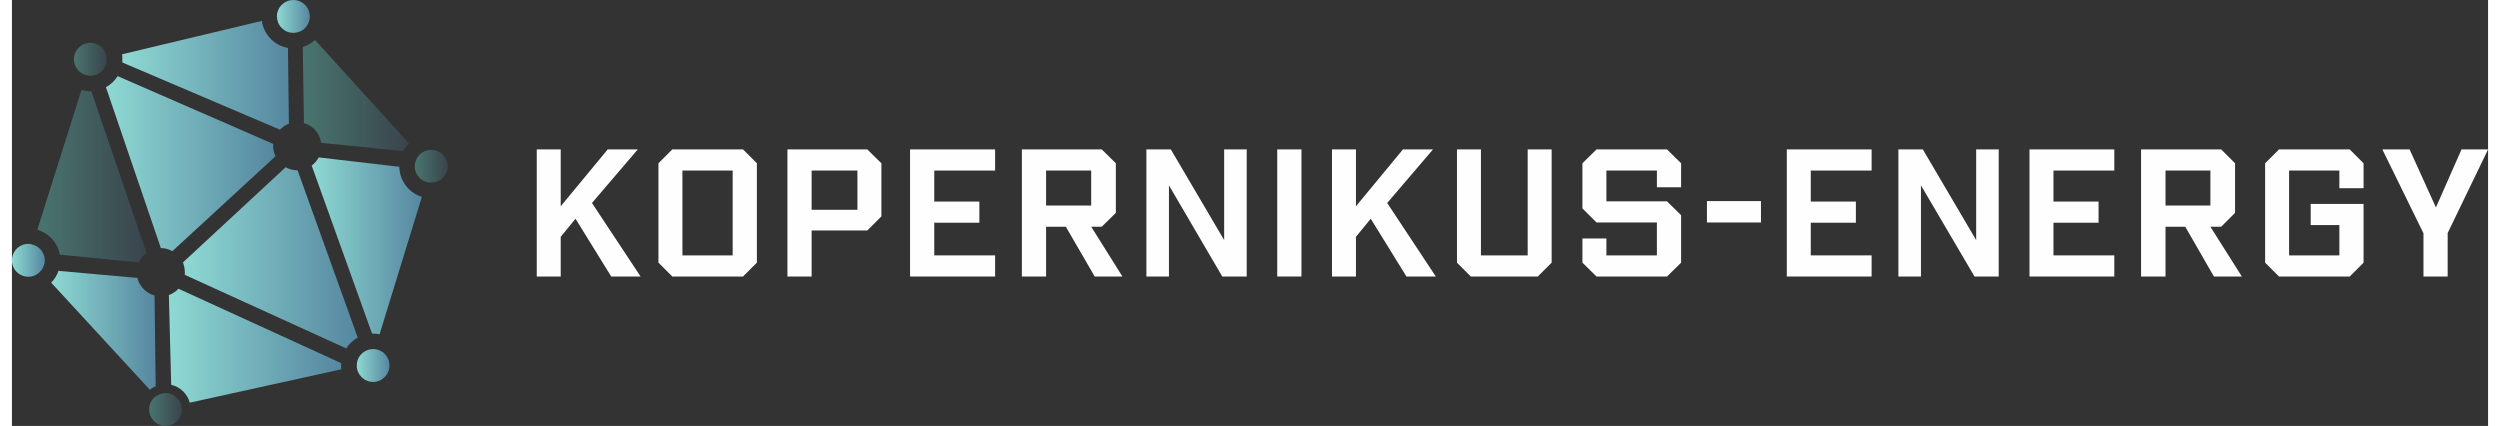
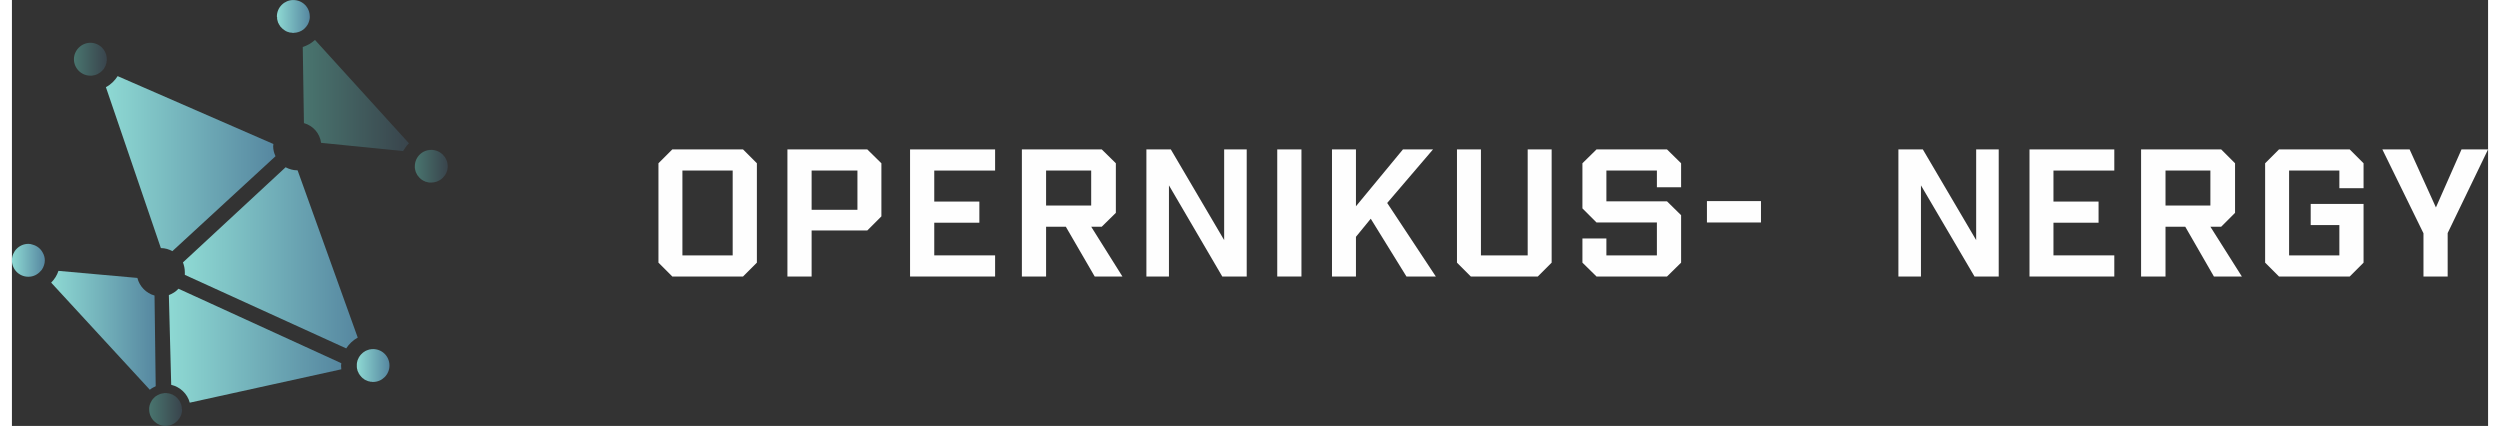
<svg xmlns="http://www.w3.org/2000/svg" xml:space="preserve" width="270px" height="46px" version="1.1" shape-rendering="geometricPrecision" text-rendering="geometricPrecision" image-rendering="optimizeQuality" fill-rule="evenodd" clip-rule="evenodd" viewBox="0 0 105.4 18.13">
  <rect x="0" y="0" width="105.4" height="18.13" fill="#333333" stroke="none" />
  <defs>
    <linearGradient id="id0" gradientUnits="userSpaceOnUse" x1="1.08" y1="7.5" x2="5.73" y2="7.5">
      <stop offset="0" stop-opacity="1" stop-color="#49756F" />
      <stop offset="1" stop-opacity="1" stop-color="#39444C" />
    </linearGradient>
    <linearGradient id="id1" gradientUnits="userSpaceOnUse" x1="4.69" y1="3.21" x2="11.79" y2="3.21">
      <stop offset="0" stop-opacity="1" stop-color="#8ED9D3" />
      <stop offset="1" stop-opacity="1" stop-color="#5687A0" />
    </linearGradient>
    <linearGradient id="id2" gradientUnits="userSpaceOnUse" x1="1.67" y1="14.06" x2="6.12" y2="14.06">
      <stop offset="0" stop-opacity="1" stop-color="#8ED9D3" />
      <stop offset="1" stop-opacity="1" stop-color="#5687A0" />
    </linearGradient>
    <linearGradient id="id3" gradientUnits="userSpaceOnUse" x1="6.68" y1="14.71" x2="14.02" y2="14.71">
      <stop offset="0" stop-opacity="1" stop-color="#8ED9D3" />
      <stop offset="1" stop-opacity="1" stop-color="#5687A0" />
    </linearGradient>
    <linearGradient id="id4" gradientUnits="userSpaceOnUse" x1="7.28" y1="10.97" x2="14.72" y2="10.97">
      <stop offset="0" stop-opacity="1" stop-color="#8ED9D3" />
      <stop offset="1" stop-opacity="1" stop-color="#5687A0" />
    </linearGradient>
    <linearGradient id="id5" gradientUnits="userSpaceOnUse" x1="12.76" y1="10.46" x2="17.45" y2="10.46">
      <stop offset="0" stop-opacity="1" stop-color="#8ED9D3" />
      <stop offset="1" stop-opacity="1" stop-color="#5687A0" />
    </linearGradient>
    <linearGradient id="id6" gradientUnits="userSpaceOnUse" x1="12.38" y1="4.06" x2="16.9" y2="4.06">
      <stop offset="0" stop-opacity="1" stop-color="#49756F" />
      <stop offset="1" stop-opacity="1" stop-color="#39444C" />
    </linearGradient>
    <linearGradient id="id7" gradientUnits="userSpaceOnUse" x1="4" y1="6.96" x2="11.22" y2="6.96">
      <stop offset="0" stop-opacity="1" stop-color="#8ED9D3" />
      <stop offset="1" stop-opacity="1" stop-color="#5687A0" />
    </linearGradient>
    <linearGradient id="id8" gradientUnits="userSpaceOnUse" x1="0" y1="11.08" x2="1.4" y2="11.08">
      <stop offset="0" stop-opacity="1" stop-color="#8ED9D3" />
      <stop offset="1" stop-opacity="1" stop-color="#5687A0" />
    </linearGradient>
    <linearGradient id="id9" gradientUnits="userSpaceOnUse" x1="5.84" y1="17.43" x2="7.24" y2="17.43">
      <stop offset="0" stop-opacity="1" stop-color="#49756F" />
      <stop offset="1" stop-opacity="1" stop-color="#39444C" />
    </linearGradient>
    <linearGradient id="id10" gradientUnits="userSpaceOnUse" x1="2.64" y1="2.52" x2="4.04" y2="2.52">
      <stop offset="0" stop-opacity="1" stop-color="#49756F" />
      <stop offset="1" stop-opacity="1" stop-color="#39444C" />
    </linearGradient>
    <linearGradient id="id11" gradientUnits="userSpaceOnUse" x1="11.28" y1="0.7" x2="12.68" y2="0.7">
      <stop offset="0" stop-opacity="1" stop-color="#8ED9D3" />
      <stop offset="1" stop-opacity="1" stop-color="#5687A0" />
    </linearGradient>
    <linearGradient id="id12" gradientUnits="userSpaceOnUse" x1="17.15" y1="7.08" x2="18.55" y2="7.08">
      <stop offset="0" stop-opacity="1" stop-color="#49756F" />
      <stop offset="1" stop-opacity="1" stop-color="#39444C" />
    </linearGradient>
    <linearGradient id="id13" gradientUnits="userSpaceOnUse" x1="14.68" y1="15.56" x2="16.07" y2="15.56">
      <stop offset="0" stop-opacity="1" stop-color="#8ED9D3" />
      <stop offset="1" stop-opacity="1" stop-color="#5687A0" />
    </linearGradient>
  </defs>
  <g id="Layer_x0020_1">
    <g id="_1326389761008">
-       <path fill="#FEFEFE" fill-rule="nonzero" d="M23.99 9.31l-0.63 0.77 0 1.69 -1.02 0 0 -5.41 1.02 0 0 2.42 2 -2.42 1.28 0 -1.95 2.28 2.07 3.13 -1.25 0 -1.52 -2.46z" />
      <path fill="#FEFEFE" fill-rule="nonzero" d="M28.54 10.87l2.14 0 0 -3.61 -2.14 0 0 3.61zm3.17 -3.92l0 4.23 -0.59 0.59 -3.01 0 -0.59 -0.59 0 -4.23 0.59 -0.59 3.01 0 0.59 0.59z" />
      <path fill="#FEFEFE" fill-rule="nonzero" d="M35.99 7.26l-1.95 0 0 1.67 1.95 0 0 -1.67zm1.02 -0.31l0 2.26 -0.6 0.6 -2.37 0 0 1.96 -1.03 0 0 -5.41 3.4 0 0.6 0.59z" />
      <path fill="#FEFEFE" fill-rule="nonzero" d="M39.26 7.26l0 1.32 1.92 0 0 0.9 -1.92 0 0 1.39 2.59 0 0 0.9 -3.62 0 0 -5.41 3.62 0 0 0.9 -2.59 0z" />
      <path fill="#FEFEFE" fill-rule="nonzero" d="M44.02 8.75l1.92 0 0 -1.49 -1.92 0 0 1.49zm2.07 3.02l-1.23 -2.12 -0.84 0 0 2.12 -1.03 0 0 -5.41 3.4 0 0.6 0.59 0 2.11 -0.6 0.59 -0.45 0 1.33 2.12 -1.18 0z" />
      <path fill="#FEFEFE" fill-rule="nonzero" d="M52.56 6.36l0 5.41 -1.04 0 -2.27 -3.88 0 3.88 -0.96 0 0 -5.41 1.04 0 2.27 3.86 0 -3.86 0.96 0z" />
      <path fill="#FEFEFE" fill-rule="nonzero" d="M54.89 11.77l-1.03 0 0 -5.41 1.03 0 0 5.41z" />
      <path fill="#FEFEFE" fill-rule="nonzero" d="M57.84 9.31l-0.63 0.77 0 1.69 -1.02 0 0 -5.41 1.02 0 0 2.42 2 -2.42 1.28 0 -1.95 2.28 2.07 3.13 -1.25 0 -1.52 -2.46z" />
      <path fill="#FEFEFE" fill-rule="nonzero" d="M65.54 11.18l-0.59 0.59 -2.85 0 -0.59 -0.59 0 -4.82 1.02 0 0 4.51 1.99 0 0 -4.51 1.02 0 0 4.82z" />
      <path fill="#FEFEFE" fill-rule="nonzero" d="M70.02 7.97l0 -0.71 -2.15 0 0 1.31 2.58 0 0.6 0.59 0 2.02 -0.6 0.59 -3 0 -0.6 -0.59 0 -1.03 1.02 0 0 0.72 2.15 0 0 -1.4 -2.57 0 -0.6 -0.6 0 -1.92 0.6 -0.59 3 0 0.6 0.59 0 1.02 -1.03 0z" />
      <path fill="#FEFEFE" fill-rule="nonzero" d="M72.15 8.56l2.3 0 0 0.91 -2.3 0 0 -0.91z" />
-       <path fill="#FEFEFE" fill-rule="nonzero" d="M76.57 7.26l0 1.32 1.92 0 0 0.9 -1.92 0 0 1.39 2.59 0 0 0.9 -3.61 0 0 -5.41 3.61 0 0 0.9 -2.59 0z" />
      <path fill="#FEFEFE" fill-rule="nonzero" d="M84.57 6.36l0 5.41 -1.03 0 -2.28 -3.88 0 3.88 -0.96 0 0 -5.41 1.04 0 2.27 3.86 0 -3.86 0.96 0z" />
      <path fill="#FEFEFE" fill-rule="nonzero" d="M86.9 7.26l0 1.32 1.92 0 0 0.9 -1.92 0 0 1.39 2.59 0 0 0.9 -3.61 0 0 -5.41 3.61 0 0 0.9 -2.59 0z" />
      <path fill="#FEFEFE" fill-rule="nonzero" d="M91.67 8.75l1.91 0 0 -1.49 -1.91 0 0 1.49zm2.06 3.02l-1.22 -2.12 -0.84 0 0 2.12 -1.04 0 0 -5.41 3.41 0 0.59 0.59 0 2.11 -0.59 0.59 -0.46 0 1.34 2.12 -1.19 0z" />
      <path fill="#FEFEFE" fill-rule="nonzero" d="M100.1 6.95l0 1.06 -1.03 0 0 -0.75 -2.14 0 0 3.61 2.14 0 0 -1.29 -1.22 0 0 -0.9 2.25 0 0 0.55 0 0 0 1.95 -0.59 0.59 -3.01 0 -0.59 -0.59 0 -4.23 0.59 -0.59 3.01 0 0.59 0.59z" />
      <path fill="#FEFEFE" fill-rule="nonzero" d="M103.68 9.92l0 1.85 -1.03 0 0 -1.84 -1.75 -3.57 1.16 0 1.12 2.47 1.09 -2.47 1.13 0 -1.72 3.56z" />
    </g>
    <g id="_1326389768064">
-       <path fill="url(#id0)" d="M1.08 9.78c0.49,0.14 0.87,0.55 0.96,1.06l3.36 0.33c0.07,-0.16 0.19,-0.3 0.33,-0.4l-2.35 -6.89c-0.01,0 -0.02,0 -0.04,0 -0.13,0 -0.26,-0.02 -0.38,-0.05l-1.88 5.95z" />
-       <path fill="url(#id1)" d="M4.69 2.31c0.01,0.07 0.01,0.14 0.01,0.21 0,0.05 0,0.09 0,0.14l6.71 2.86c0.1,-0.11 0.23,-0.2 0.38,-0.25l-0.04 -3.23c-0.57,-0.1 -1.03,-0.56 -1.11,-1.15l-5.95 1.42z" />
      <path fill="url(#id2)" d="M1.67 12.03l4.2 4.56c0.07,-0.06 0.16,-0.11 0.25,-0.15l-0.05 -3.86c-0.36,-0.1 -0.64,-0.39 -0.73,-0.75l-3.36 -0.3c-0.06,0.19 -0.17,0.36 -0.31,0.5z" />
      <path fill="url(#id3)" d="M6.68 12.56l0.1 3.82c0.38,0.09 0.69,0.38 0.79,0.76l6.45 -1.42c0,-0.05 -0.01,-0.11 -0.01,-0.16 0,-0.03 0.01,-0.07 0.01,-0.1l-6.93 -3.17c-0.11,0.12 -0.25,0.21 -0.41,0.27z" />
      <path fill="url(#id4)" d="M7.28 11.17c0.05,0.13 0.08,0.27 0.08,0.42 0,0.04 0,0.07 0,0.11l6.87 3.13c0.12,-0.19 0.29,-0.35 0.49,-0.46l-2.56 -7.12 -0.01 0c-0.18,0 -0.35,-0.05 -0.5,-0.13l-4.37 4.05z" />
-       <path fill="url(#id5)" d="M12.76 7.05l2.57 7.15c0.01,0 0.03,0 0.04,0 0.1,0 0.19,0.01 0.28,0.03l1.8 -5.85c-0.55,-0.17 -0.95,-0.68 -0.96,-1.28l-3.43 -0.4c-0.07,0.13 -0.17,0.25 -0.3,0.35z" />
      <path fill="url(#id6)" d="M12.38 2l0.05 3.24c0.39,0.11 0.68,0.44 0.73,0.84l3.49 0.35c0.07,-0.12 0.15,-0.23 0.25,-0.33l-4 -4.4c-0.15,0.14 -0.33,0.24 -0.52,0.3z" />
      <path fill="url(#id7)" d="M4 3.71l2.34 6.85 0 0c0.18,0 0.34,0.05 0.49,0.13l4.39 -4.04c-0.06,-0.13 -0.1,-0.27 -0.1,-0.42 0,-0.04 0.01,-0.07 0.01,-0.1l-6.63 -2.89c-0.12,0.19 -0.29,0.36 -0.5,0.47z" />
      <path fill="url(#id8)" d="M0 11.08c0,0.39 0.31,0.7 0.7,0.7 0.21,0 0.39,-0.09 0.52,-0.24 0.02,-0.02 0.04,-0.04 0.06,-0.07 0.07,-0.11 0.12,-0.24 0.12,-0.39 0,-0.11 -0.03,-0.22 -0.08,-0.31 -0.09,-0.18 -0.25,-0.31 -0.45,-0.36 -0.05,-0.02 -0.11,-0.03 -0.17,-0.03 -0.39,0 -0.7,0.32 -0.7,0.7z" />
      <path fill="url(#id9)" d="M7.24 17.43l0 0c0,-0.01 -0.01,-0.02 -0.01,-0.03 0,-0.01 0,-0.01 0,-0.01 0,-0.01 0,-0.02 0,-0.03 0,0 0,-0.01 0,-0.02 0,0 0,-0.01 0,-0.02 0,0 -0.01,-0.01 -0.01,-0.02 0,-0.01 0,-0.01 0,-0.02 0,0 0,0 0,-0.01 0,0 -0.01,-0.01 -0.01,-0.02 0,-0.01 0,-0.02 -0.01,-0.03 0,0 0,0 0,0 0,0 0,-0.01 0,-0.02 0,0 -0.01,-0.01 -0.01,-0.02 0,0 0,-0.01 -0.01,-0.01 0,-0.01 0,-0.02 0,-0.02l0 0c0,0 -0.01,0 -0.01,-0.01 0,-0.01 -0.01,-0.02 -0.01,-0.03 -0.01,-0.01 -0.01,-0.02 -0.02,-0.03 0,0 0,0 0,0 -0.01,-0.01 -0.01,-0.03 -0.02,-0.04 -0.01,-0.01 -0.01,-0.02 -0.02,-0.02 -0.01,-0.02 -0.02,-0.03 -0.03,-0.04 -0.01,-0.01 -0.02,-0.02 -0.03,-0.03 0,-0.01 -0.01,-0.02 -0.02,-0.02l0 0c0,0 0,-0.01 -0.01,-0.01 0,-0.01 -0.01,-0.01 -0.01,-0.02 0,0 -0.01,0 -0.01,0 0,0 0,0 0,0 0,0 0,0 0,0 -0.01,-0.01 -0.02,-0.02 -0.03,-0.03 -0.01,0 -0.02,-0.01 -0.03,-0.02 -0.01,-0.01 -0.03,-0.01 -0.04,-0.02 0,0 0,0 0,0 -0.01,-0.01 -0.02,-0.01 -0.03,-0.02 0,0 0,0 0,0l0 0c0,0 0,0 0,0 -0.01,-0.01 -0.02,-0.01 -0.03,-0.02 0,0 0,0 -0.01,0 -0.01,0 -0.02,-0.01 -0.03,-0.01 0,0 0,0 0,0 0,0 0,0 0,0 0,0 0,0 -0.01,0l-0.01 -0.01c-0.01,0 -0.02,-0.01 -0.03,-0.01 -0.01,0 -0.02,0 -0.03,-0.01 0,0 0,0 0,0 -0.01,0 -0.01,0 -0.02,0 -0.01,0 -0.01,-0.01 -0.02,-0.01 -0.01,0 -0.02,0 -0.03,0 0,0 -0.01,0 -0.02,0 0,0 0,0 0,0 0,0 -0.01,-0.01 -0.02,-0.01 -0.01,0 -0.02,0 -0.03,0 -0.01,0 -0.02,0 -0.03,0 -0.01,0 -0.03,0 -0.04,0 0,0 0,0 0,0 -0.01,0 -0.02,0 -0.03,0 0,0 -0.01,0.01 -0.02,0.01 -0.01,0 -0.01,0 -0.02,0 -0.01,0 -0.02,0 -0.03,0.01 -0.01,0 -0.02,0 -0.03,0l-0.02 0.01c0,0 -0.01,0 -0.02,0 -0.01,0 -0.01,0.01 -0.02,0.01 0,0 0,0 0,0 -0.01,0 -0.01,0 -0.02,0.01 -0.02,0 -0.03,0.01 -0.05,0.02 -0.01,0 -0.01,0 -0.02,0.01 0,0 0,0 0,0 0,0 0,0 0,0 -0.01,0 -0.02,0.01 -0.02,0.01 -0.01,0 -0.02,0.01 -0.03,0.02 -0.01,0 -0.01,0 -0.01,0 -0.01,0.01 -0.02,0.02 -0.03,0.02 0,0 0,0 -0.01,0.01 0,0 0,0 0,0 -0.01,0 -0.02,0.01 -0.03,0.02 -0.01,0.01 -0.02,0.02 -0.03,0.03 0,0 -0.01,0.01 -0.01,0.01 -0.01,0 -0.01,0.01 -0.01,0.01 0,0 0,0 0,0 -0.01,0 -0.01,0.01 -0.01,0.01 -0.01,0.01 -0.01,0.01 -0.02,0.02 0,0 0,0 0,0 0,0 0,0 -0.01,0.01 0,0.01 -0.01,0.01 -0.01,0.02 -0.01,0 -0.01,0 -0.01,0 0,0.01 -0.01,0.02 -0.02,0.03 0,0 0,0 0,0 -0.01,0.01 -0.01,0.03 -0.02,0.04 0,0.01 -0.01,0.01 -0.01,0.02 -0.01,0 -0.01,0.01 -0.01,0.01 0,0.01 -0.01,0.02 -0.01,0.03 -0.01,0.01 -0.01,0.01 -0.02,0.02 0,0.01 0,0.02 0,0.02 0,0.01 0,0.01 -0.01,0.01 0,0.01 0,0.01 0,0.02 0,0 0,0 0,0 -0.01,0.01 -0.01,0.02 -0.01,0.02 0,0.01 -0.01,0.02 -0.01,0.03 0,0.02 -0.01,0.03 -0.01,0.04 0,0.02 0,0.04 -0.01,0.06 0,0 0,0 0,0 0,0.01 0,0.01 0,0.01 0,0 0,0 0,0.01 0,0 0,0.01 0,0.02 0,0.02 0,0.03 0,0.04 0,0.38 0.31,0.7 0.7,0.7 0.38,0 0.7,-0.32 0.7,-0.7z" />
      <path fill="url(#id10)" d="M3.34 3.22l0 0c0.01,0 0.03,0 0.04,0 0.01,0 0.01,0 0.02,0 0.01,0 0.02,0 0.02,0 0.01,0 0.02,-0.01 0.03,-0.01 0,0 0,0 0,0 0.01,0 0.01,0 0.02,0 0.01,0 0.01,0 0.02,-0.01 0,0 0.01,0 0.01,0 0.01,0 0.01,0 0.02,0 0.02,-0.01 0.04,-0.01 0.06,-0.02 0.01,0 0.02,-0.01 0.02,-0.01 0.01,0 0.03,-0.01 0.04,-0.01 0,-0.01 0.01,-0.01 0.02,-0.01 0,-0.01 0.01,-0.01 0.02,-0.02 0.01,0 0.02,0 0.02,-0.01 0.01,-0.01 0.02,-0.01 0.03,-0.02 0.02,-0.01 0.04,-0.02 0.05,-0.04 0.01,0 0.01,0 0.01,0 0.01,-0.01 0.01,-0.01 0.02,-0.02 0.03,-0.02 0.05,-0.05 0.07,-0.07 0.01,-0.02 0.03,-0.03 0.04,-0.05 0,-0.01 0.01,-0.01 0.01,-0.02 0.01,-0.01 0.01,-0.02 0.02,-0.03 0,-0.01 0.01,-0.02 0.01,-0.02 0,0 0,-0.01 0,-0.01 0.01,-0.01 0.01,-0.01 0.01,-0.02 0.01,-0.01 0.01,-0.02 0.02,-0.03 0,-0.02 0.01,-0.03 0.01,-0.05 0.01,0 0.01,-0.01 0.01,-0.01 0,-0.01 0,-0.02 0.01,-0.03 0,-0.01 0,-0.02 0,-0.03 0.01,0 0.01,-0.01 0.01,-0.01 0,-0.01 0,-0.02 0,-0.03 0,0 0,-0.01 0,-0.02 0.01,-0.01 0.01,-0.02 0.01,-0.02 0,-0.01 0,-0.02 0,-0.03 0,-0.01 0,-0.02 0,-0.03l0 -0.01c0,-0.38 -0.31,-0.7 -0.7,-0.7 -0.38,0 -0.7,0.32 -0.7,0.7 0,0.39 0.32,0.7 0.7,0.7z" />
      <path fill="url(#id11)" d="M11.98 1.4l0.01 0c0.01,0 0.01,0 0.02,0 0.01,0 0.01,0 0.02,-0.01 0,0 0.01,0 0.01,0 0,0 0.01,0 0.01,0 0,0 0,0 0,0 0,0 0.01,0 0.01,0 0,0 0,0 0.01,0 0,0 0,0 0,0 0,0 0.01,0 0.02,0 0.01,0 0.02,0 0.03,-0.01 0,0 0,0 0.01,0 0,0 0,0 0,0 0.01,0 0.02,0 0.03,-0.01 0.01,0 0.02,0 0.03,0 0,0 0,-0.01 0,-0.01 0.01,0 0.02,0 0.03,0 0,-0.01 0.01,-0.01 0.01,-0.01 0,0 0.01,0 0.01,0 0,0 0.01,-0.01 0.02,-0.01 0,0 0.01,-0.01 0.02,-0.01 0,0 0.01,0 0.02,-0.01 0,0 0,0 0,0 0,0 0,0 0,0 0,0 0,0 0,0 0.01,0 0.02,-0.01 0.03,-0.01 0,-0.01 0,-0.01 0.01,-0.01 0,0 0,0 0,0 0,0 0.01,-0.01 0.02,-0.01 0,-0.01 0,-0.01 0,-0.01 0,0 0.01,0 0.01,0 0,0 0,0 0.01,0 0,-0.01 0,-0.01 0.01,-0.01 0,0 0,0 0,0 0.01,-0.01 0.01,-0.01 0.02,-0.02 0,0 0,0 0.01,0 0,-0.01 0.01,-0.01 0.01,-0.02 0.01,0 0.02,-0.01 0.03,-0.02 0,0 0,0 0,0l0 0c0.01,-0.01 0.02,-0.02 0.02,-0.02 0,0 0,0 0,-0.01 0.01,0 0.02,-0.01 0.03,-0.02 0,0 0,0 0,0 0,0 0,0 0,0 0,0 0,-0.01 0,-0.01 0.01,0 0.01,-0.01 0.02,-0.02 0,0 0.01,-0.01 0.02,-0.02 0,0 0,-0.01 0,-0.01 0.01,-0.01 0.01,-0.01 0.01,-0.02 0.01,0 0.01,0 0.01,0 0,0 0,0 0,0 0,0 0,0 0,0 0.01,-0.01 0.01,-0.02 0.02,-0.03 0,0 0,0 0,-0.01 0,0 0,0 0,0 0,0 0.01,-0.01 0.01,-0.02 0,0 0,0 0,0 0,0 0.01,-0.01 0.01,-0.01 0,0 0,0 0,0 0,-0.01 0,-0.01 0.01,-0.02 0,0 0,-0.01 0,-0.02 0.01,0 0.01,0 0.01,-0.01 0,0 0,-0.01 0.01,-0.02 0,0 0,-0.01 0,-0.01 0,-0.01 0.01,-0.02 0.01,-0.02 0,0 0,-0.01 0,-0.01 0,-0.01 0.01,-0.02 0.01,-0.02 0,-0.01 0,-0.01 0,-0.01 0,-0.01 0,-0.02 0.01,-0.03 0,0 0,-0.01 0,-0.01 0,0 0,0 0,0 0,-0.01 0,-0.02 0,-0.03 0,0 0.01,-0.01 0.01,-0.02 0,0 0,0 0,-0.01 0,0 0,-0.01 0,-0.01 0,0 0,-0.01 0,-0.01 0,-0.01 0,-0.02 0,-0.03 0,-0.01 0,-0.01 0,-0.02 0,-0.39 -0.31,-0.7 -0.7,-0.7 -0.38,0 -0.7,0.31 -0.7,0.7l0 0c0,0.01 0,0.02 0.01,0.03 0,0 0,0.01 0,0.01 0,0.01 0,0.02 0,0.02 0,0.01 0,0.02 0,0.03 0,0 0,0 0,0 0,0 0,0 0,0 0,0.01 0,0.01 0,0.01 0,0.01 0,0.01 0,0.02l0 0c0.01,0.01 0.01,0.01 0.01,0.02 0,0.02 0.01,0.04 0.01,0.05 0,0.01 0.01,0.02 0.01,0.03 0,0.01 0.01,0.03 0.01,0.04 0.01,0.01 0.01,0.02 0.02,0.03 0,0.01 0,0.01 0.01,0.02 0,0 0,0 0,0.01 0.01,0.01 0.01,0.02 0.02,0.03 0,0 0.01,0.01 0.01,0.02 0,0.01 0.01,0.01 0.02,0.02 0,0.01 0.01,0.02 0.01,0.03 0.01,0 0.01,0.01 0.02,0.02 0.01,0.01 0.03,0.03 0.04,0.04 0,0.01 0.01,0.01 0.01,0.01 0.01,0.01 0.01,0.02 0.02,0.02 0.01,0.01 0.01,0.01 0.02,0.02 0,0 0.01,0.01 0.02,0.01 0.01,0.01 0.02,0.02 0.03,0.03 0.01,0.01 0.02,0.01 0.02,0.01 0.01,0.01 0.02,0.01 0.02,0.02 0.01,0 0.02,0 0.02,0.01 0.01,0 0.02,0.01 0.03,0.02 0.01,0 0.02,0 0.03,0.01 0.01,0 0.03,0.01 0.05,0.02 0.02,0 0.04,0.01 0.06,0.02 0.01,0 0.02,0 0.03,0 0,0 0.01,0 0.01,0 0.01,0.01 0.02,0.01 0.03,0.01 0,0 0,0 0,0 0.01,0 0.01,0 0.02,0 0,0 0,0 0,0 0.01,0 0.01,0 0.02,0 0.01,0 0.02,0.01 0.03,0.01 0.01,0 0.02,0 0.03,0z" />
      <path fill="url(#id12)" d="M17.84 7.77l0.01 0c0.38,0 0.7,-0.31 0.7,-0.69 0,-0.39 -0.32,-0.7 -0.7,-0.7 -0.39,0 -0.7,0.31 -0.7,0.7l0 0c0,0.01 0,0.02 0,0.03 0,0.01 0,0.02 0,0.02 0,0 0,0.01 0,0.01 0,0 0,0.01 0,0.01 0,0.01 0,0.02 0.01,0.03 0,0.01 0,0.02 0,0.03l0 0c0,0 0,0 0,0 0,0 0,0 0,0 0,0.01 0,0.01 0.01,0.02 0,0 0,0.01 0,0.02 0,0.01 0.01,0.02 0.01,0.03 0,0 0,0 0,0 0,0.02 0.01,0.03 0.01,0.04 0,0 0,0 0,0.01 0.01,0 0.01,0.01 0.01,0.02 0,0 0.01,0 0.01,0 0,0.01 0,0.02 0.01,0.03 0.01,0.03 0.03,0.06 0.05,0.09 0,0.01 0.01,0.02 0.02,0.02l0 0c0,0.01 0.01,0.02 0.02,0.03 0.01,0.02 0.03,0.03 0.04,0.05 0,0 0,0 0,0 0.01,0.01 0.02,0.02 0.03,0.02 0,0.01 0.01,0.02 0.02,0.02 0,0 0,0 0,0 0,0 0,0.01 0,0.01 0.01,0 0.02,0.01 0.03,0.02 0.01,0 0.02,0.01 0.03,0.02 0.01,0 0.01,0.01 0.02,0.01 0.01,0.01 0.02,0.01 0.03,0.02 0,0 0.01,0 0.02,0.01 0.01,0 0.02,0.01 0.03,0.01 0,0 0,0 0,0 0,0 0,0.01 0.01,0.01l0 0c0,0 0.01,0 0.01,0 0,0 0.01,0.01 0.01,0.01 0.01,0 0.02,0 0.03,0.01 0,0 0.01,0 0.02,0 0.01,0.01 0.02,0.01 0.04,0.01 0,0 0,0 0,0 0.01,0.01 0.02,0.01 0.02,0.01 0,0 0.01,0 0.01,0 0.01,0 0.02,0 0.03,0.01 0.01,0 0.02,0 0.03,0 0,0 0.01,0 0.01,0 0.01,0 0.02,0 0.03,0 0,0 0,0 0.01,0 0,0 0.01,0 0.02,0z" />
      <path fill="url(#id13)" d="M15.37 14.86l0 0c-0.01,0 -0.02,0 -0.03,0 -0.01,0 -0.02,0 -0.03,0 0,0 0,0 -0.01,0 0,0 -0.01,0.01 -0.01,0.01 0,0 0,0 0,0 -0.01,0 -0.01,0 -0.02,0 0,0 0,0 0,0 0,0 0,0 0,0 -0.01,0 -0.02,0 -0.03,0 -0.02,0.01 -0.03,0.01 -0.04,0.01 -0.01,0.01 -0.02,0.01 -0.03,0.01 -0.01,0 -0.02,0.01 -0.03,0.01 0,0 0,0 0,0 0,0 -0.01,0 -0.01,0.01 0,0 0,0 0,0 0,0 -0.01,0 -0.01,0 0,0 0,0 0,0 -0.01,0 -0.01,0 -0.02,0.01 0,0 -0.01,0 -0.02,0 0,0.01 -0.01,0.01 -0.01,0.01 -0.01,0.01 -0.02,0.01 -0.03,0.01 0,0.01 0,0.01 -0.01,0.01 0,0 0,0 0,0 0,0 0,0 0,0 0,0 0,0 0,0 -0.01,0.01 -0.02,0.02 -0.03,0.02 -0.01,0.01 -0.02,0.01 -0.03,0.02 0,0 -0.01,0.01 -0.02,0.01 0,0 0,0 0,0l0 0.01c-0.01,0 -0.01,0.01 -0.02,0.01 0,0 0,0 0,0 -0.01,0.01 -0.02,0.02 -0.02,0.02 -0.01,0.01 -0.02,0.02 -0.03,0.03 -0.01,0 -0.01,0.01 -0.02,0.02 -0.01,0.01 -0.01,0.01 -0.02,0.02l0 0c0,0 0,0 0,0 -0.01,0.01 -0.02,0.02 -0.03,0.04 0,0 -0.01,0.01 -0.01,0.01 0,0.01 0,0.01 0,0.01 0,0 0,0 -0.01,0 0,0 0,0 0,0 0,0 0,0 0,0 0,0.01 -0.01,0.02 -0.01,0.03 -0.01,0.01 -0.01,0.01 -0.02,0.02 0,0 0,0 0,0.01 0,0 0,0 0,0 0,0.01 -0.01,0.02 -0.01,0.03 0,0 -0.01,0 -0.01,0 0,0.01 0,0.02 -0.01,0.03 0,0.01 -0.01,0.02 -0.01,0.03 -0.01,0.02 -0.02,0.04 -0.02,0.06 0,0.02 -0.01,0.03 -0.01,0.04 0,0.02 -0.01,0.04 -0.01,0.07 0,0.02 0,0.04 0,0.07l0 0c0,0.02 0,0.05 0,0.07 0,0.02 0.01,0.05 0.01,0.07 0,0.01 0.01,0.02 0.01,0.03 0,0.03 0.01,0.05 0.02,0.07 0,0 0,0 0,0 0,0.01 0.01,0.02 0.01,0.03 0.01,0.01 0.01,0.02 0.02,0.03 0,0.01 0.01,0.02 0.01,0.03 0,0 0,0 0,0.01 0.01,0 0.01,0.01 0.02,0.02 0,0.01 0.01,0.02 0.02,0.03 0.01,0.02 0.02,0.04 0.04,0.05 0.01,0.02 0.03,0.04 0.04,0.05 0.02,0.02 0.03,0.03 0.05,0.05 0.02,0.01 0.03,0.02 0.05,0.03 0,0.01 0.01,0.01 0.02,0.02 0,0 0.01,0 0.01,0.01 0.01,0 0.01,0 0.02,0.01 0,0 0,0 0,0 0.01,0 0.02,0 0.02,0.01 0.01,0 0.02,0.01 0.03,0.01 0.01,0.01 0.03,0.01 0.04,0.02 0.01,0 0.02,0.01 0.03,0.01 0.01,0 0.01,0.01 0.02,0.01 0.01,0 0.02,0 0.02,0 0.01,0.01 0.02,0.01 0.03,0.01l0 0c0.01,0 0.02,0 0.02,0 0,0 0.01,0.01 0.01,0.01 0.01,0 0.02,0 0.04,0 0,0 0,0 0,0 0.01,0 0.01,0 0.02,0 0.01,0.01 0.02,0.01 0.03,0.01 0.01,0 0.02,0 0.03,0 0.39,0 0.7,-0.32 0.7,-0.7 0,-0.39 -0.31,-0.7 -0.7,-0.7z" />
    </g>
  </g>
</svg>